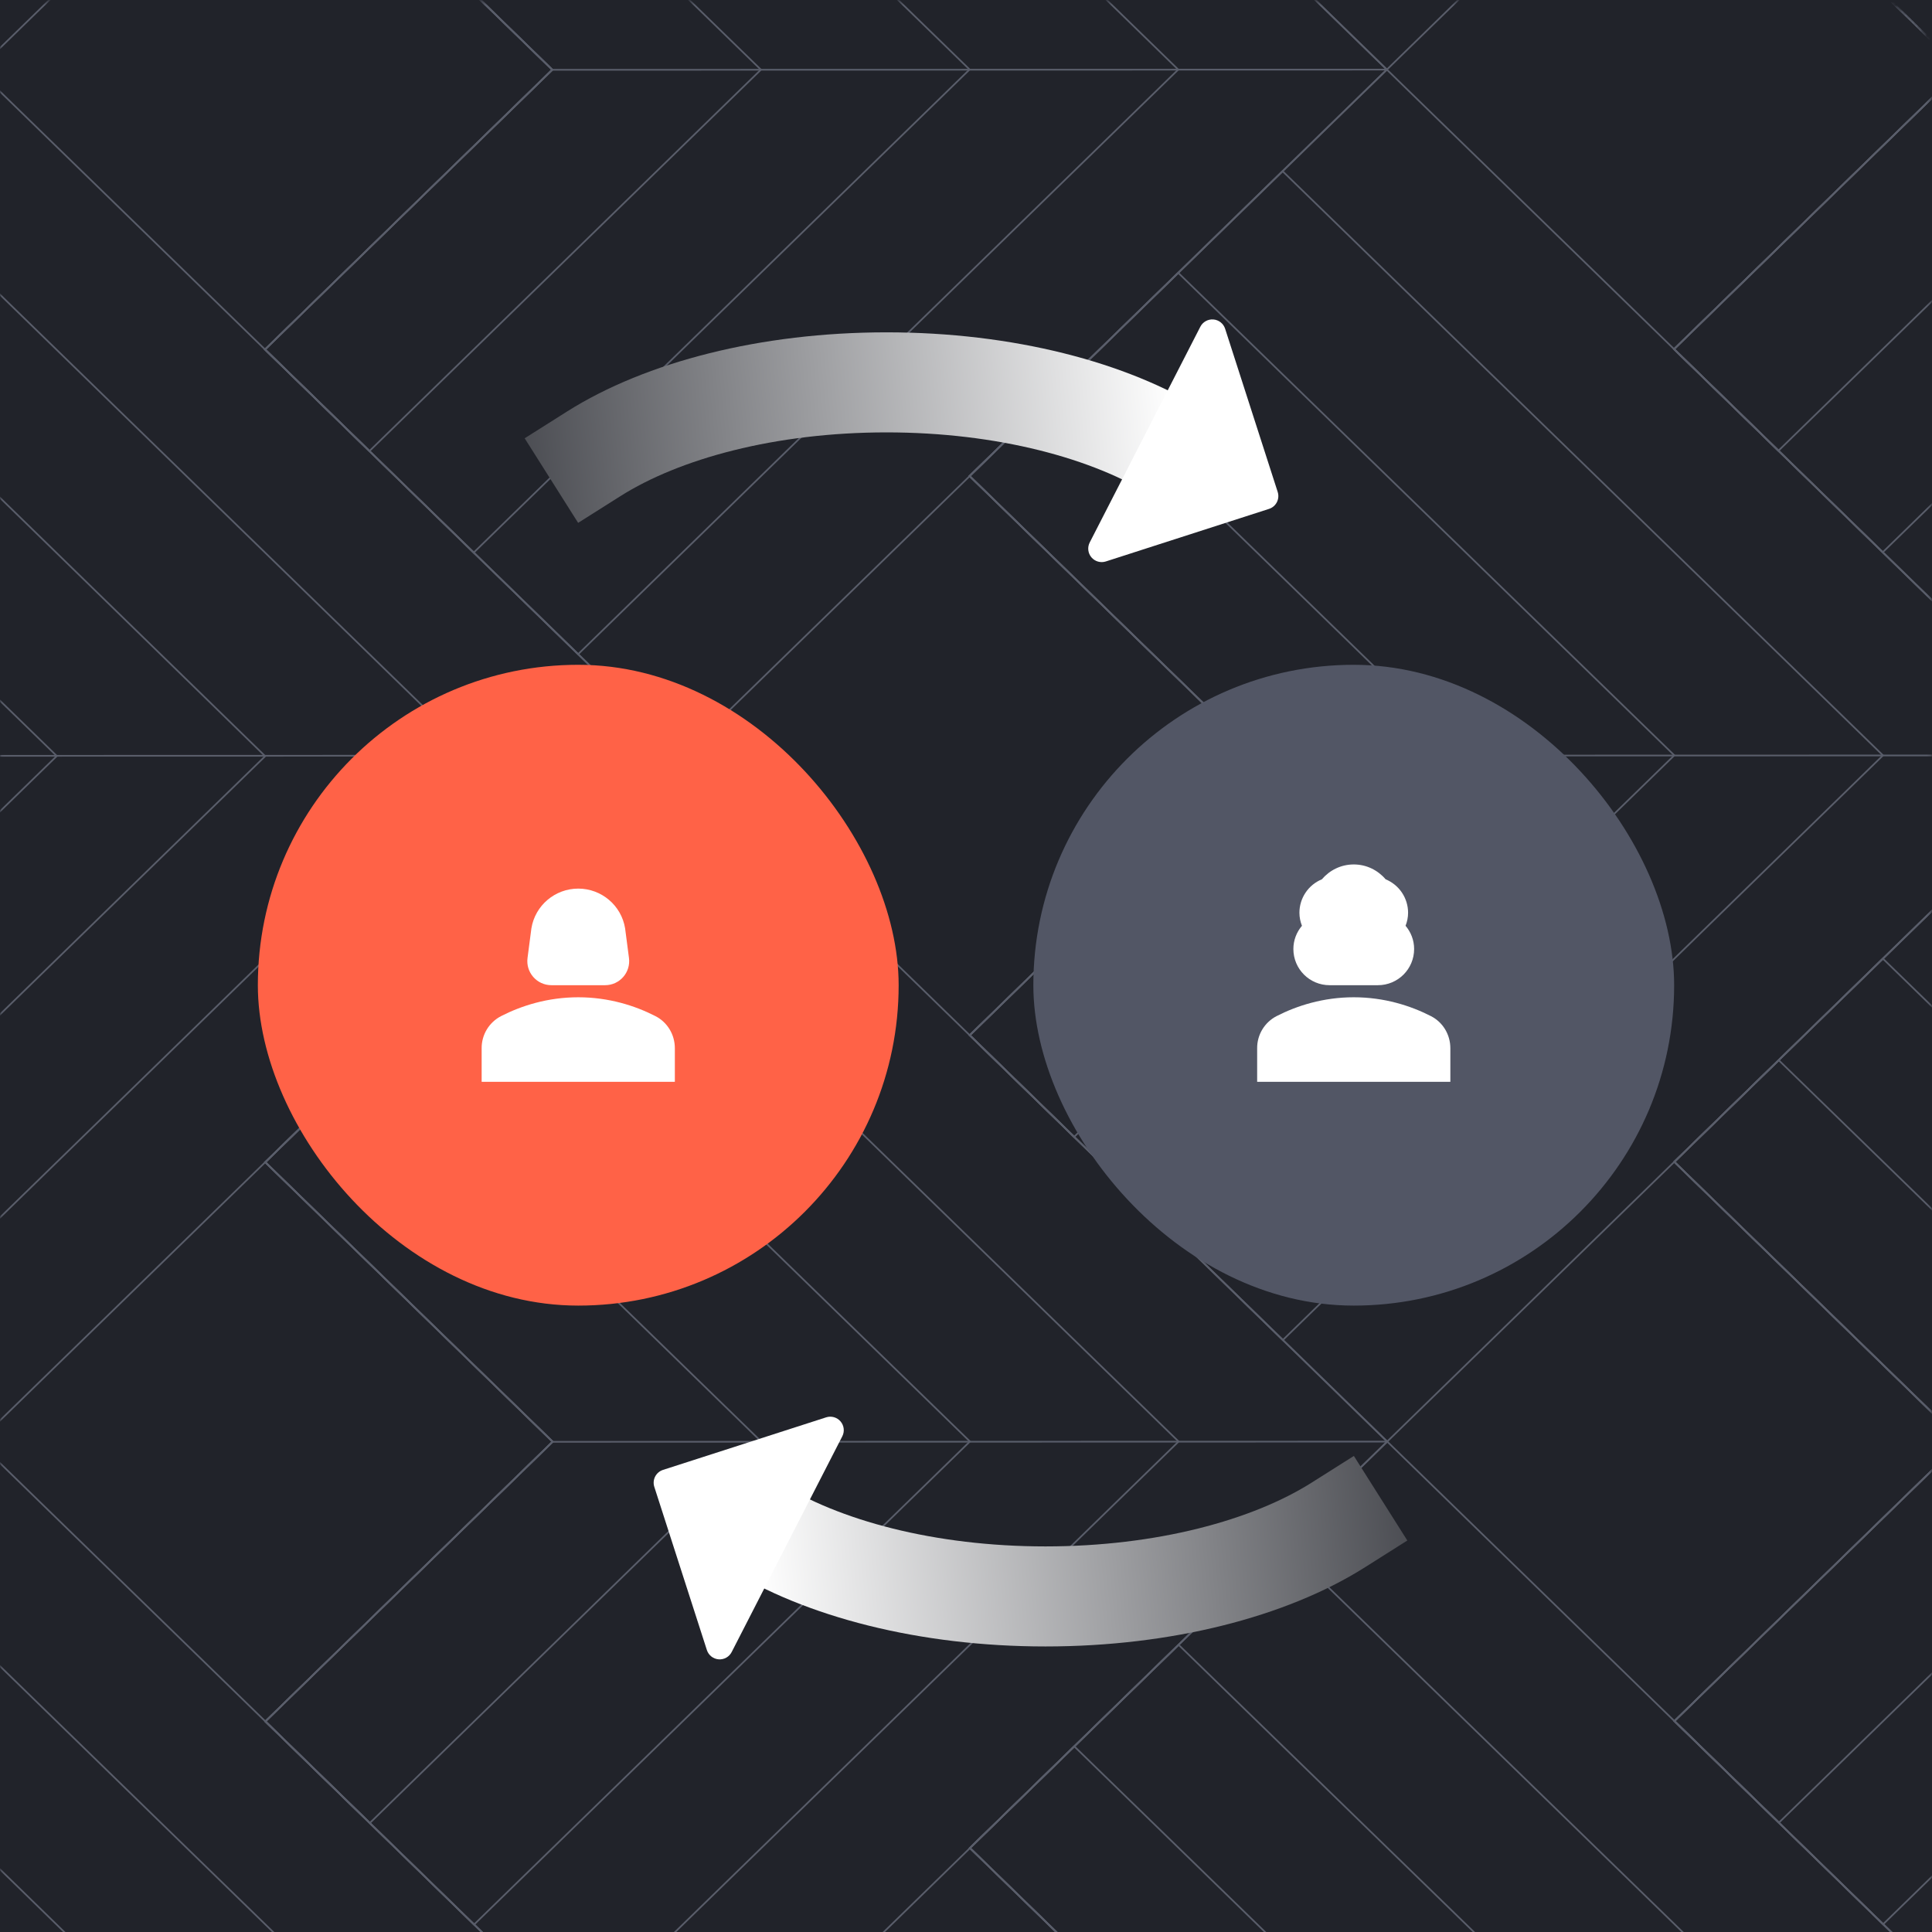
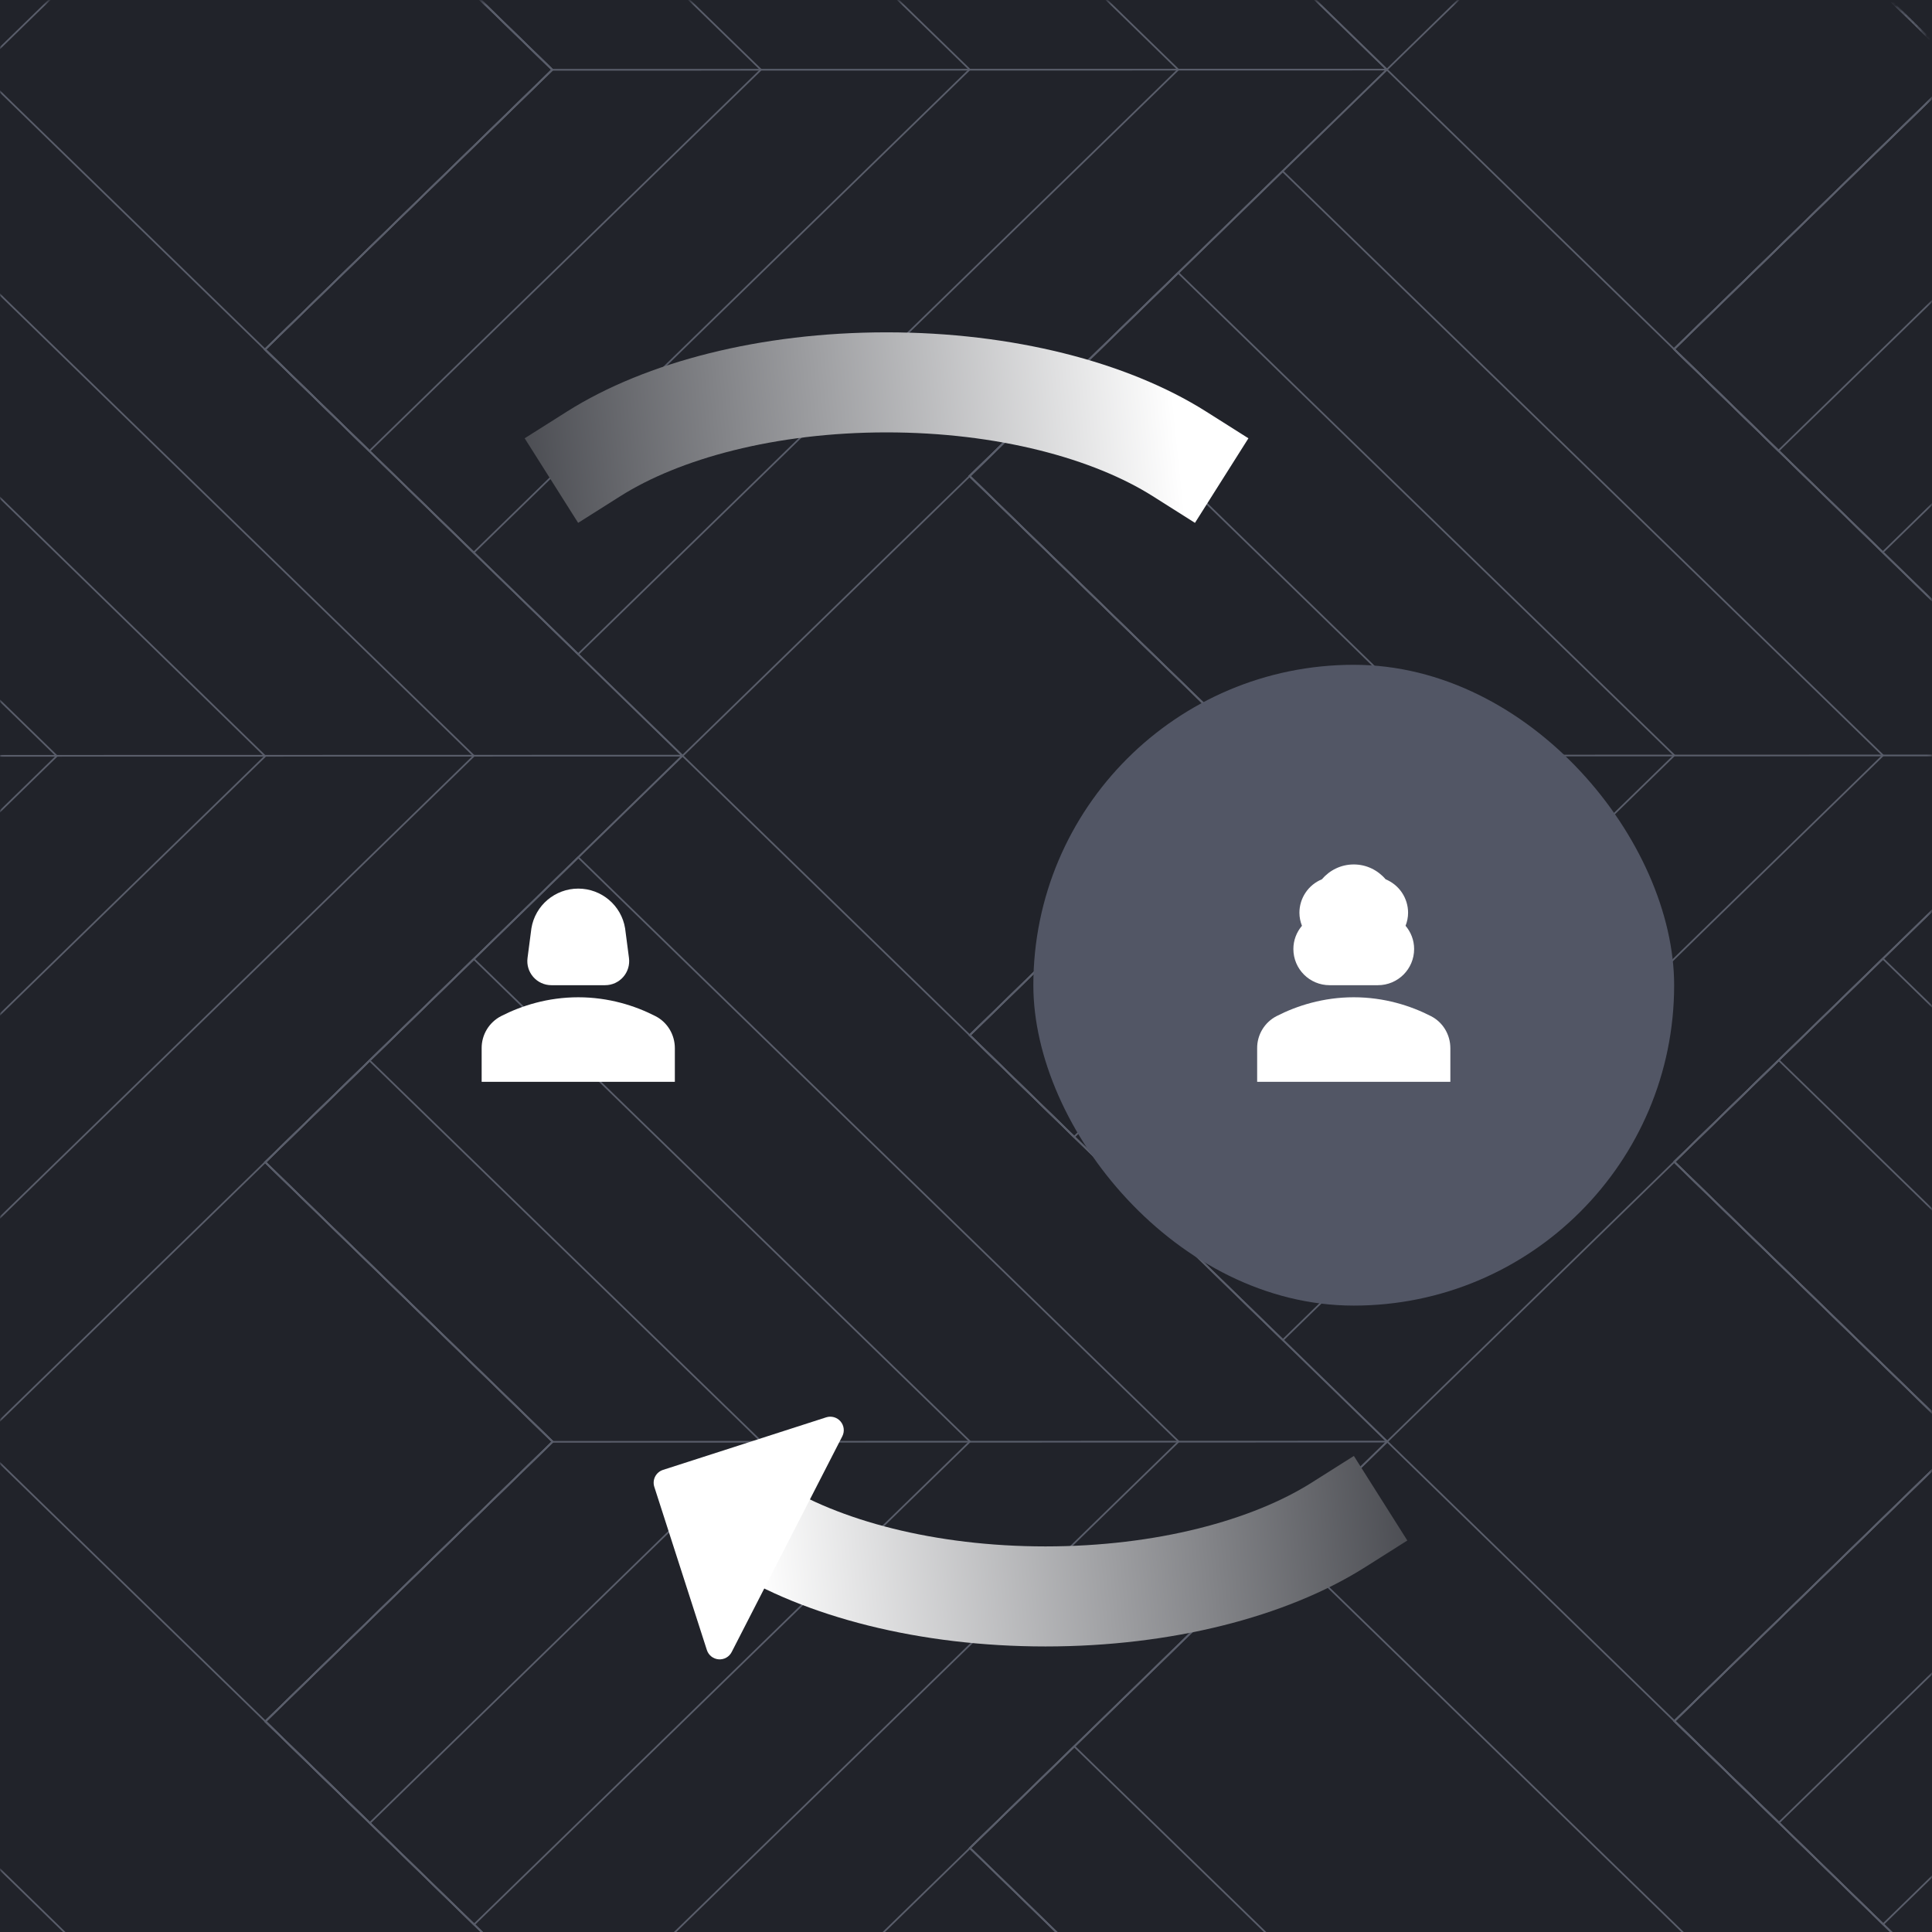
<svg xmlns="http://www.w3.org/2000/svg" width="560" height="560" viewBox="0 0 560 560" fill="none">
  <rect x="0" y="0" width="560" height="560" fill="#808080" stroke="none" />
  <g clip-path="url(#clip0_371_7218)">
    <rect width="560" height="560" fill="#21232A" />
    <mask id="mask0_371_7218" style="mask-type:alpha" maskUnits="userSpaceOnUse" x="0" y="0" width="560" height="876">
      <path d="M0 0.424L530.986 0.294C541.067 0.291 546.107 0.29 549.958 2.251C553.346 3.976 556.1 6.729 557.827 10.116C559.789 13.966 559.791 19.006 559.793 29.087L559.993 846.357C559.995 856.438 559.997 861.479 558.036 865.33C556.311 868.717 553.558 871.471 550.171 873.198C546.321 875.161 541.281 875.162 531.2 875.164L0.214 875.294L0 0.424Z" fill="#6746F6" />
    </mask>
    <g mask="url(#mask0_371_7218)">
      <path d="M402.002 20.18L197.845 219.066L167.582 189.614L137.32 160.193L107.09 130.741L76.827 101.289L160.091 20.239L76.787 -60.803L197.746 -178.607L402.002 20.18Z" stroke="#595D6A" stroke-width="0.49" stroke-miterlimit="10" />
      <path d="M167.491 -149.167L107.028 -90.265L76.78 -60.798L160.084 20.211L76.82 101.293L107.083 130.745L167.575 189.618L341.517 20.168L167.491 -149.167Z" stroke="#595D6A" stroke-width="0.49" stroke-miterlimit="10" />
      <path d="M137.243 -119.706L107.028 -90.271L76.78 -60.804L160.084 20.205L76.82 101.287L107.083 130.739L137.313 160.16L281.04 20.144L137.243 -119.706Z" stroke="#595D6A" stroke-width="0.49" stroke-miterlimit="10" />
      <path d="M107.021 -90.263L76.773 -60.796L160.077 20.213L76.813 101.295L107.076 130.748L220.555 20.199L107.021 -90.263Z" stroke="#595D6A" stroke-width="0.49" stroke-miterlimit="10" />
      <path d="M160.072 20.232L220.55 20.217L281.028 20.203L341.506 20.188L401.984 20.174" stroke="#595D6A" stroke-width="0.49" stroke-miterlimit="10" />
      <path d="M197.683 -178.66L167.468 -149.193L107.004 -90.291L76.756 -60.824L-6.475 20.226L-6.572 -377.447L46.469 -325.826L76.698 -296.405L106.961 -266.953L197.683 -178.66Z" stroke="#595D6A" stroke-width="0.49" stroke-miterlimit="10" />
      <path d="M197.792 219.04L167.576 248.507L137.328 277.974L107.113 307.409L76.865 336.876L-6.366 417.926L-6.464 20.253L76.807 101.295L107.069 130.747L197.792 219.04Z" stroke="#595D6A" stroke-width="0.49" stroke-miterlimit="10" />
      <path d="M-6.438 79.139L-6.369 359.1L137.358 219.085L-6.438 79.139Z" stroke="#595D6A" stroke-width="0.49" stroke-miterlimit="10" />
      <path d="M-6.438 138.016L-6.398 300.266L76.865 219.184L-6.438 138.016Z" stroke="#595D6A" stroke-width="0.49" stroke-miterlimit="10" />
      <path d="M-6.413 196.867L-6.402 241.407L16.464 219.131L-6.413 196.867Z" stroke="#595D6A" stroke-width="0.49" stroke-miterlimit="10" />
      <path d="M197.794 219.03L137.348 219.045L76.871 219.06L16.393 219.074L-6.413 219.08" stroke="#595D6A" stroke-width="0.49" stroke-miterlimit="10" />
      <path d="M810.511 417.747L606.354 616.633L576.092 587.181L545.829 557.728L515.599 528.308L485.337 498.856L568.6 417.806L485.296 336.764L606.255 218.96L810.511 417.747Z" stroke="#595D6A" stroke-width="0.49" stroke-miterlimit="10" />
      <path d="M576.014 248.404L545.766 277.871L515.551 307.306L485.303 336.773L568.606 417.783L485.343 498.865L515.606 528.317L576.098 587.19L750.04 417.739L576.014 248.404Z" stroke="#595D6A" stroke-width="0.49" stroke-miterlimit="10" />
      <path d="M545.77 277.873L515.555 307.308L485.307 336.775L568.611 417.785L485.347 498.867L515.61 528.319L545.84 557.739L689.567 417.724L545.77 277.873Z" stroke="#595D6A" stroke-width="0.49" stroke-miterlimit="10" />
      <path d="M515.565 307.296L485.317 336.763L568.621 417.773L485.358 498.854L515.62 528.307L629.099 417.758L515.565 307.296Z" stroke="#595D6A" stroke-width="0.49" stroke-miterlimit="10" />
      <path d="M606.235 218.955L402.078 417.841L371.815 388.389L341.553 358.968L311.323 329.516L281.06 300.064L364.324 219.014L281.02 137.972L401.979 20.168L606.235 218.955Z" stroke="#595D6A" stroke-width="0.49" stroke-miterlimit="10" />
      <path d="M371.765 49.62L311.302 108.522L281.054 137.989L364.358 218.999L281.094 300.081L311.357 329.533L371.849 388.406L545.791 218.955L371.765 49.62Z" stroke="#595D6A" stroke-width="0.49" stroke-miterlimit="10" />
      <path d="M341.51 79.081L311.295 108.516L281.047 137.983L364.351 218.993L281.087 300.075L311.35 329.527L341.58 358.947L485.306 218.932L341.51 79.081Z" stroke="#595D6A" stroke-width="0.49" stroke-miterlimit="10" />
      <path d="M311.287 108.517L281.04 137.984L364.343 218.993L281.08 300.075L311.342 329.527L424.821 218.979L311.287 108.517Z" stroke="#595D6A" stroke-width="0.49" stroke-miterlimit="10" />
      <path d="M364.334 219.02L424.812 219.005L485.29 218.991L545.768 218.976L606.246 218.962" stroke="#595D6A" stroke-width="0.49" stroke-miterlimit="10" />
      <path d="M606.349 616.635L402.192 815.52L371.929 786.068L341.666 756.616L311.437 727.195L281.174 697.743L364.438 616.693L281.134 535.651L402.093 417.847L606.349 616.635Z" stroke="#595D6A" stroke-width="0.49" stroke-miterlimit="10" />
      <path d="M371.851 447.282L341.603 476.749L311.388 506.184L281.14 535.651L364.444 616.66L281.18 697.742L311.443 727.195L371.935 786.067L545.877 616.617L371.851 447.282Z" stroke="#595D6A" stroke-width="0.49" stroke-miterlimit="10" />
-       <path d="M341.608 476.752L311.392 506.187L281.145 535.653L364.448 616.663L281.185 697.745L311.447 727.197L341.677 756.618L485.404 616.602L341.608 476.752Z" stroke="#595D6A" stroke-width="0.49" stroke-miterlimit="10" />
      <path d="M311.385 506.195L281.137 535.662L364.441 616.671L281.177 697.753L311.44 727.206L424.919 616.657L311.385 506.195Z" stroke="#595D6A" stroke-width="0.49" stroke-miterlimit="10" />
      <path d="M402.096 417.85L197.939 616.736L167.677 587.284L137.414 557.831L107.184 528.411L76.922 498.959L160.185 417.909L76.881 336.867L197.84 219.063L402.096 417.85Z" stroke="#595D6A" stroke-width="0.49" stroke-miterlimit="10" />
      <path d="M167.597 248.499L137.349 277.966L107.134 307.401L76.886 336.867L160.189 417.877L76.926 498.959L107.189 528.411L167.681 587.284L341.623 417.834L167.597 248.499Z" stroke="#595D6A" stroke-width="0.49" stroke-miterlimit="10" />
      <path d="M137.342 277.972L107.126 307.407L76.878 336.874L160.182 417.884L76.919 498.966L107.181 528.418L137.411 557.839L281.138 417.823L137.342 277.972Z" stroke="#595D6A" stroke-width="0.49" stroke-miterlimit="10" />
      <path d="M107.133 307.403L76.885 336.87L160.189 417.88L76.925 498.961L107.188 528.414L220.666 417.865L107.133 307.403Z" stroke="#595D6A" stroke-width="0.49" stroke-miterlimit="10" />
      <path d="M160.158 417.915L220.636 417.9L281.114 417.886L341.592 417.871L402.07 417.857" stroke="#595D6A" stroke-width="0.49" stroke-miterlimit="10" />
      <path d="M606.147 -178.715L401.99 20.171L371.727 -9.282L341.465 -38.734L311.235 -68.155L280.972 -97.607L364.236 -178.657L280.932 -259.698L401.891 -377.502L606.147 -178.715Z" stroke="#595D6A" stroke-width="0.49" stroke-miterlimit="10" />
      <path d="M810.409 20.082L606.252 218.967L575.99 189.515L545.727 160.095L515.497 130.642L485.235 101.19L568.498 20.14L485.194 -60.901L606.153 -178.705L810.409 20.082Z" stroke="#595D6A" stroke-width="0.49" stroke-miterlimit="10" />
      <path d="M575.91 -149.266L515.447 -90.364L485.199 -60.897L568.502 20.113L485.239 101.194L515.502 130.647L575.994 189.519L749.936 20.069L575.91 -149.266Z" stroke="#595D6A" stroke-width="0.49" stroke-miterlimit="10" />
      <path d="M545.655 -119.801L515.439 -90.366L485.191 -60.899L568.495 20.111L485.232 101.193L515.494 130.645L545.724 160.066L689.451 20.05L545.655 -119.801Z" stroke="#595D6A" stroke-width="0.49" stroke-miterlimit="10" />
      <path d="M515.432 -90.366L485.184 -60.899L568.488 20.111L485.224 101.193L515.487 130.645L628.966 20.096L515.432 -90.366Z" stroke="#595D6A" stroke-width="0.49" stroke-miterlimit="10" />
      <path d="M197.903 616.706L167.688 646.173L137.44 675.64L107.225 705.075L76.977 734.542L-6.254 815.592L-6.353 417.919L76.919 498.961L107.181 528.413L197.903 616.706Z" stroke="#595D6A" stroke-width="0.49" stroke-miterlimit="10" />
-       <path d="M-6.327 476.801L-6.257 756.763L137.47 616.747L-6.327 476.801Z" stroke="#595D6A" stroke-width="0.49" stroke-miterlimit="10" />
      <path d="M-6.315 535.699L-6.275 697.95L76.989 616.868L-6.315 535.699Z" stroke="#595D6A" stroke-width="0.49" stroke-miterlimit="10" />
    </g>
-     <rect x="74.739" y="192.695" width="185.739" height="185.739" rx="92.87" fill="#FF6247" />
    <path d="M189.974 294.525C184.094 291.515 176.464 289.065 167.609 289.065C158.754 289.065 151.124 291.515 145.244 294.525C143.536 295.405 142.105 296.74 141.11 298.384C140.116 300.027 139.596 301.914 139.609 303.835V313.565H195.609V303.835C195.609 299.915 193.474 296.31 189.974 294.525ZM159.839 285.565H175.379C179.614 285.565 182.869 281.855 182.309 277.655L181.189 269.08C180.104 262.43 174.329 257.565 167.609 257.565C160.889 257.565 155.114 262.43 154.029 269.08L152.909 277.655C152.349 281.855 155.604 285.565 159.839 285.565Z" fill="white" />
    <rect x="299.522" y="192.695" width="185.739" height="185.739" rx="92.87" fill="#525665" />
    <path d="M414.757 294.524C408.877 291.514 401.247 289.064 392.392 289.064C383.537 289.064 375.907 291.514 370.027 294.524C368.319 295.404 366.888 296.74 365.894 298.383C364.899 300.027 364.379 301.913 364.392 303.834V313.564H420.392V303.834C420.392 299.914 418.257 296.309 414.757 294.524ZM385.392 285.564H399.392C405.202 285.564 409.892 280.874 409.892 275.064C409.892 272.509 408.947 270.164 407.407 268.344C407.862 267.189 408.142 265.894 408.142 264.564C408.138 262.486 407.518 260.454 406.359 258.728C405.2 257.003 403.555 255.659 401.632 254.869C399.392 252.244 396.102 250.564 392.392 250.564C388.682 250.564 385.392 252.244 383.152 254.869C381.229 255.659 379.584 257.003 378.425 258.728C377.266 260.454 376.645 262.486 376.642 264.564C376.642 265.894 376.922 267.189 377.377 268.344C375.837 270.164 374.892 272.509 374.892 275.064C374.892 280.874 379.582 285.564 385.392 285.564Z" fill="white" />
    <path d="M172.082 131.549C192.071 118.912 222.671 110.829 256.97 110.829C291.269 110.829 321.869 118.912 341.858 131.549" stroke="url(#paint0_linear_371_7218)" stroke-width="29" stroke-linecap="square" />
-     <path d="M315.454 159.472C315.543 160.239 315.857 160.963 316.357 161.551C316.857 162.14 317.52 162.567 318.262 162.779C319.005 162.991 319.794 162.978 320.529 162.741L367.825 147.507C368.314 147.35 368.766 147.098 369.157 146.766C369.549 146.434 369.87 146.028 370.104 145.571C370.338 145.115 370.48 144.617 370.522 144.105C370.563 143.594 370.503 143.079 370.346 142.591L355.111 95.295C354.875 94.559 354.425 93.91 353.82 93.43C353.215 92.95 352.48 92.661 351.71 92.598C350.94 92.536 350.169 92.703 349.494 93.079C348.819 93.455 348.271 94.023 347.919 94.711L333.67 122.503L330.107 129.45L315.857 157.242C315.505 157.929 315.365 158.705 315.454 159.472Z" fill="white" />
    <path d="M387.918 442.015C367.929 454.652 337.329 462.734 303.03 462.734C268.731 462.734 238.131 454.652 218.142 442.015" stroke="url(#paint1_linear_371_7218)" stroke-width="29" stroke-linecap="square" />
    <path d="M244.546 414.091C244.457 413.324 244.143 412.601 243.643 412.013C243.143 411.424 242.48 410.997 241.738 410.785C240.995 410.573 240.206 410.586 239.471 410.822L192.175 426.057C191.686 426.214 191.234 426.466 190.843 426.798C190.451 427.13 190.13 427.536 189.896 427.992C189.662 428.449 189.52 428.947 189.478 429.458C189.437 429.97 189.497 430.484 189.654 430.972L204.889 478.269C205.125 479.004 205.575 479.653 206.18 480.133C206.785 480.613 207.52 480.903 208.29 480.965C209.06 481.028 209.831 480.86 210.506 480.484C211.181 480.108 211.729 479.54 212.081 478.852L226.33 451.061L229.893 444.113L244.143 416.322C244.495 415.634 244.635 414.858 244.546 414.091Z" fill="white" />
  </g>
  <defs>
    <linearGradient id="paint0_linear_371_7218" x1="109.187" y1="155.669" x2="341.857" y2="131.549" gradientUnits="userSpaceOnUse">
      <stop stop-color="#21232A" />
      <stop offset="1" stop-color="white" />
    </linearGradient>
    <linearGradient id="paint1_linear_371_7218" x1="450.813" y1="417.895" x2="218.143" y2="442.015" gradientUnits="userSpaceOnUse">
      <stop stop-color="#21232A" />
      <stop offset="1" stop-color="white" />
    </linearGradient>
    <clipPath id="clip0_371_7218">
      <rect width="560" height="560" fill="white" />
    </clipPath>
  </defs>
</svg>